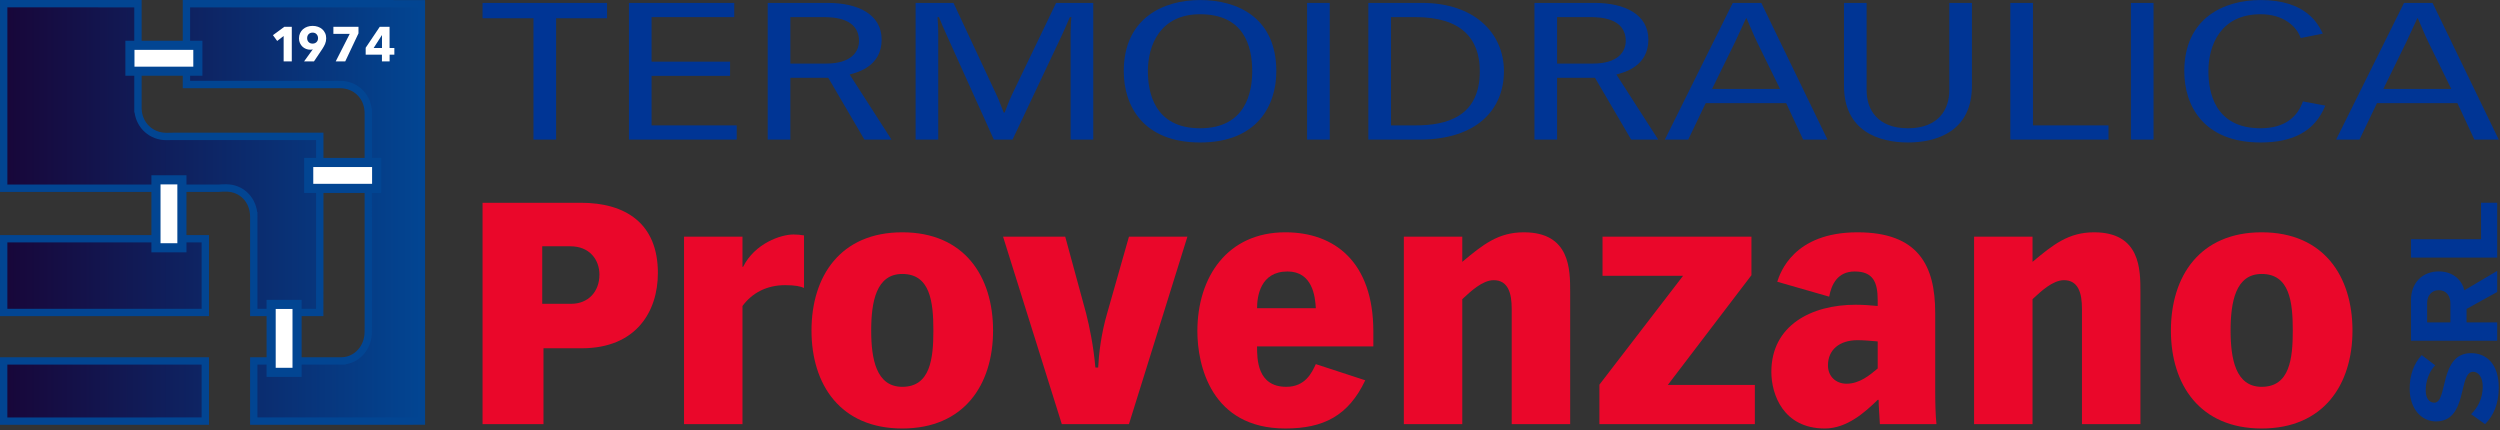
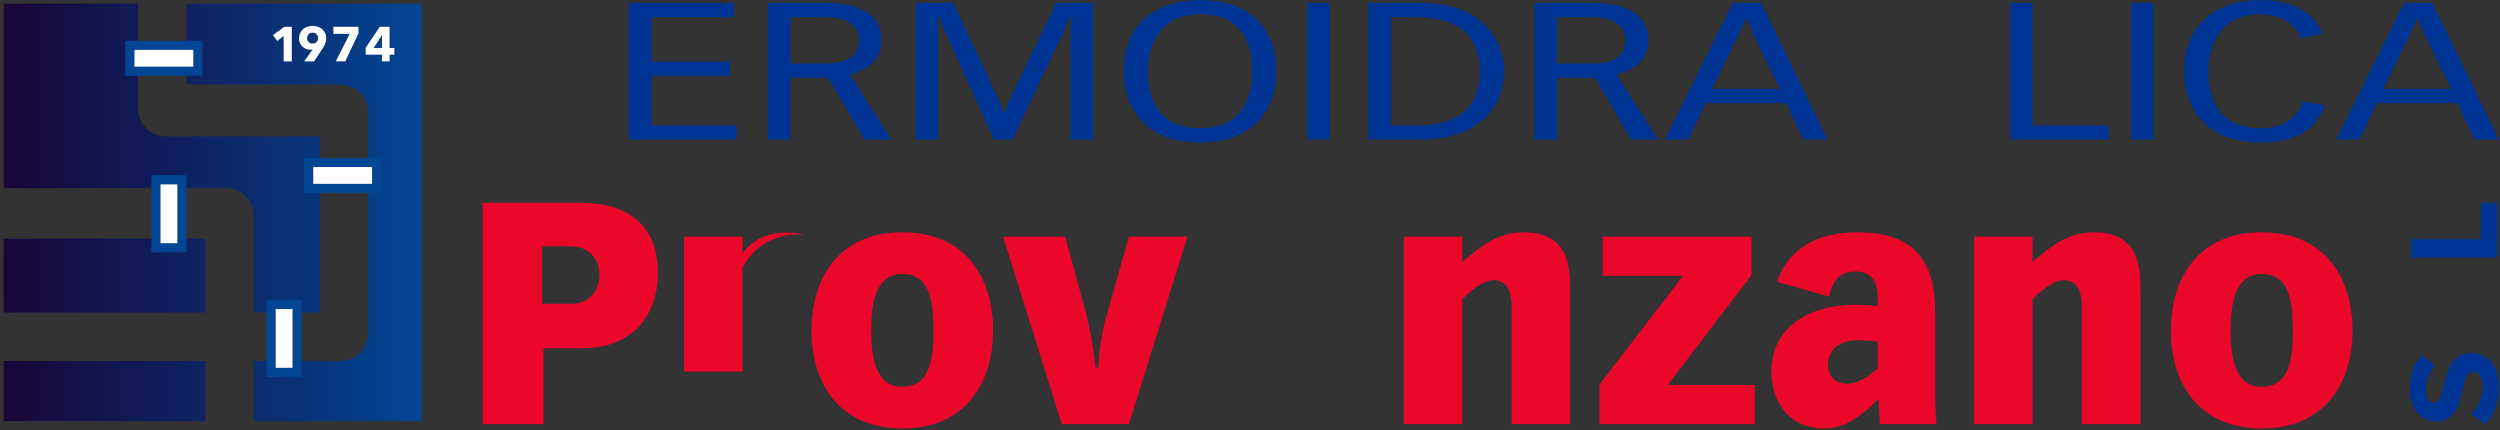
<svg xmlns="http://www.w3.org/2000/svg" width="100%" height="100%" viewBox="0 0 1081 186" version="1.1" xml:space="preserve" style="fill-rule:evenodd;clip-rule:evenodd;stroke-linejoin:round;stroke-miterlimit:1.414;">
  <rect x="0" y="0" width="1081" height="186" fill="#333333" stroke="none" />
-   <path d="M230.672,7.9l-22.022,0l0,-6.641l53.835,0l0,6.641l-22.025,0l0,52.463l-9.788,0l0,-52.463Z" style="fill:#003595;fill-rule:nonzero;" />
  <path d="M271.953,1.259l45.537,0l0,6.144l-35.75,0l0,19.259l33.941,0l0,6.141l-33.941,0l0,21.416l36.813,0l0,6.143l-46.6,0l0,-59.103Z" style="fill:#003595;fill-rule:nonzero;" />
  <path d="M341.751,27.49l15.425,0c11.065,0 14.259,-5.228 14.259,-9.794c0,-9.878 -10.959,-10.294 -15.322,-10.294l-14.362,0l0,20.088ZM331.963,1.259l26.066,0c12.978,0 23.193,4.981 23.193,15.856c0,11.372 -10,14.112 -13.831,15.106l18.088,28.141l-11.703,0l-15.641,-26.728l-16.384,0l0,26.728l-9.788,0l0,-59.103Z" style="fill:#003595;fill-rule:nonzero;" />
  <path d="M395.905,1.259l16.385,0l18.512,39.597c1.385,2.822 2.663,6.638 3.191,7.8l0.428,0c0.531,-1.162 1.809,-4.978 3.191,-7.8l19.046,-39.597l16.066,0l0,59.103l-9.791,0l0,-46.237c0,-2.406 0.213,-5.725 0.319,-6.722l-0.637,0c-1.169,2.656 -2.235,5.228 -3.407,7.719l-21.384,45.24l-8.084,0l-20.428,-45.24c-1.172,-2.491 -2.235,-5.063 -3.297,-7.719l-0.638,0c0.103,0.997 0.316,4.316 0.316,6.722l0,46.237l-9.788,0l0,-59.103Z" style="fill:#003595;fill-rule:nonzero;" />
  <path d="M541.456,30.81c0,-11.29 -3.831,-24.653 -22.556,-24.653c-17.234,0 -22.556,13.363 -22.556,24.653c0,8.882 2.662,24.653 22.556,24.653c19.897,0 22.556,-15.771 22.556,-24.653M485.916,30.81c0,-22.909 17.025,-30.797 32.984,-30.797c16.172,0 32.981,7.557 32.981,30.797c0,14.86 -8.297,30.797 -32.981,30.797c-24.681,0 -32.984,-15.937 -32.984,-30.797" style="fill:#003595;fill-rule:nonzero;" />
  <rect x="565.182" y="1.258" width="9.791" height="59.103" style="fill:#003595;fill-rule:nonzero;" />
  <path d="M601.465,54.218l10.638,0c13.3,0 27.765,-3.65 27.765,-23.406c0,-14.197 -8.084,-23.41 -27.765,-23.41l-10.638,0l0,46.816ZM591.675,1.259l23.193,0c22.554,0 35.432,12.95 35.432,29.553c0,16.515 -11.703,29.55 -36.494,29.55l-22.131,0l0,-59.103Z" style="fill:#003595;fill-rule:nonzero;" />
  <path d="M673.281,27.49l15.428,0c11.063,0 14.257,-5.228 14.257,-9.794c0,-9.878 -10.957,-10.294 -15.319,-10.294l-14.366,0l0,20.088ZM663.497,1.259l26.065,0c12.979,0 23.194,4.981 23.194,15.856c0,11.372 -10,14.112 -13.834,15.106l18.087,28.141l-11.703,0l-15.64,-26.728l-16.385,0l0,26.728l-9.784,0l0,-59.103Z" style="fill:#003595;fill-rule:nonzero;" />
  <path d="M769.676,38.447l-10,-20.419c-1.597,-3.321 -2.979,-6.806 -4.469,-10.128l-0.216,0c-1.594,3.322 -3.084,6.807 -4.678,10.128l-10.003,20.419l29.366,0ZM761.588,1.26l28.619,59.103l-10.531,0l-7.341,-15.772l-34.791,0l-7.553,15.772l-10.106,0l29.362,-59.103l12.341,0Z" style="fill:#003595;fill-rule:nonzero;" />
-   <path d="M852.664,37.121c0,19.587 -15.107,24.487 -27.663,24.487c-12.556,0 -27.659,-4.9 -27.659,-24.487l0,-35.863l9.784,0l0,37.856c0,7.966 4.469,16.35 17.875,16.35c13.406,0 17.872,-8.384 17.872,-16.35l0,-37.856l9.791,0l0,35.863Z" style="fill:#003595;fill-rule:nonzero;" />
  <path d="M869.267,1.259l9.785,0l0,52.96l32.665,0l0,6.143l-42.45,0l0,-59.103Z" style="fill:#003595;fill-rule:nonzero;" />
  <rect x="921.398" y="1.258" width="9.787" height="59.103" style="fill:#003595;fill-rule:nonzero;" />
  <path d="M1005.45,45.671c-4.466,11.122 -14.041,15.937 -27.975,15.937c-24.685,0 -32.988,-15.937 -32.988,-30.796c0,-22.913 17.025,-30.797 32.988,-30.797c19.997,0 25,10.625 26.915,14.528l-9.578,1.909c-1.594,-4.734 -7.125,-10.294 -17.337,-10.294c-17.241,0 -22.56,13.363 -22.56,24.654c0,8.881 2.66,24.653 22.56,24.653c10.953,0 16.168,-5.397 18.297,-11.622l9.678,1.828Z" style="fill:#003595;fill-rule:nonzero;" />
  <path d="M1059.93,38.447l-10.003,-20.419c-1.594,-3.321 -2.975,-6.806 -4.466,-10.128l-0.212,0c-1.597,3.322 -3.088,6.807 -4.682,10.128l-10.003,20.419l29.366,0ZM1051.84,1.26l28.618,59.103l-10.534,0l-7.341,-15.772l-34.787,0l-7.556,15.772l-10.107,0l29.363,-59.103l12.344,0Z" style="fill:#003595;fill-rule:nonzero;" />
  <path d="M234.46,131.367l12.503,0c7.259,0 12.231,-5.109 12.231,-12.634c0,-6.456 -4.3,-12.235 -12.503,-12.235l-12.231,0l0,24.869ZM208.648,87.677l42.481,0c19.359,0 33.34,8.871 33.34,30.381c0,16.675 -9.409,32.534 -32.937,32.534l-16.534,0l0,32.8l-26.35,0l0,-95.715Z" style="fill:#ea072a;fill-rule:nonzero;" />
-   <path d="M295.771,102.327l25.275,0l0,13.044l0.269,0c5.106,-10.222 16.4,-13.981 21.778,-13.981c1.478,0 3.09,0.134 4.569,0.403l0,22.716c-1.479,-0.672 -3.763,-1.21 -8.197,-1.21c-7.935,0 -14.253,3.363 -18.419,9.01l0,51.084l-25.275,0l0,-81.066Z" style="fill:#ea072a;fill-rule:nonzero;" />
+   <path d="M295.771,102.327l25.275,0l0,13.044l0.269,0c5.106,-10.222 16.4,-13.981 21.778,-13.981c1.478,0 3.09,0.134 4.569,0.403c-1.479,-0.672 -3.763,-1.21 -8.197,-1.21c-7.935,0 -14.253,3.363 -18.419,9.01l0,51.084l-25.275,0l0,-81.066Z" style="fill:#ea072a;fill-rule:nonzero;" />
  <path d="M390.148,167.261c12.1,0 13.444,-12.097 13.444,-24.332c0,-12.368 -1.344,-24.468 -13.444,-24.468c-11.291,0 -13.444,12.1 -13.444,24.468c0,12.235 2.153,24.332 13.444,24.332M390.148,100.448c26.753,0 39.256,18.953 39.256,42.481c0,23.391 -12.503,42.347 -39.256,42.347c-26.75,0 -39.256,-18.956 -39.256,-42.347c0,-23.528 12.506,-42.481 39.256,-42.481" style="fill:#ea072a;fill-rule:nonzero;" />
  <path d="M433.716,102.327l26.884,0l9.009,33.075c1.478,5.782 3.228,14.247 4.032,23.525l1.212,0c0.269,-5.65 1.209,-14.384 3.897,-23.525l9.409,-33.075l25.275,0l-25.275,81.066l-29.037,0l-25.406,-81.066Z" style="fill:#ea072a;fill-rule:nonzero;" />
-   <path d="M568.963,133.251c-0.271,-5.109 -1.478,-15.866 -12.234,-15.866c-11.831,0 -13.175,10.891 -13.175,15.866l25.409,0ZM593.832,143.335l0,6.453l-50.278,0c0,5.375 0,17.472 12.638,17.472c8.2,0 11.021,-6.047 12.771,-9.812l21.375,6.99c-7.262,15.325 -18.015,20.838 -34.55,20.838c-32.131,0 -38.043,-27.425 -38.043,-42.078c0,-23.525 13.04,-42.75 38.043,-42.75c21.244,0 38.044,12.775 38.044,42.887" style="fill:#ea072a;fill-rule:nonzero;" />
  <path d="M653.664,133.519c0,-6.86 -1.615,-12.369 -7.793,-12.369c-4.844,0 -9.95,4.841 -13.582,8.203l0,54.041l-25.272,0l0,-81.066l25.272,0l0,10.894c9.007,-7.528 15.597,-12.775 26.619,-12.775c20.031,0 20.031,16.131 20.031,25.678l0,57.269l-25.275,0l0,-49.875Z" style="fill:#ea072a;fill-rule:nonzero;" />
  <path d="M692.928,102.327l64.394,0l0,16.672l-36.162,47.457l37.64,0l0,16.937l-67.215,0l0,-17.072l36.162,-47.053l-34.819,0l0,-16.941Z" style="fill:#ea072a;fill-rule:nonzero;" />
  <path d="M811.915,159.329l0,-11.694c-2.959,-0.272 -6.187,-0.54 -8.74,-0.54c-7.8,0 -12.769,4.165 -12.769,10.89c0,4.707 3.359,7.932 8.066,7.932c5.643,0 10.078,-3.766 13.443,-6.588M836.784,169.145c0,4.837 0.134,10.484 0.538,14.247l-24.469,0c-0.135,-3.491 -0.535,-7.525 -0.535,-10.488l-0.403,0c-5.515,5.378 -13.309,12.372 -22.856,12.372c-18.016,0 -23.125,-14.788 -23.125,-24.466c0,-20.168 17.347,-29.04 36.434,-29.04c3.225,0 6.857,0.268 9.547,0.537l0,-2.553c0,-7.797 -2.018,-12.369 -9.95,-12.369c-7.397,0 -10.081,5.647 -11.022,10.891l-22.453,-6.453c1.21,-3.766 6.991,-21.375 34.685,-21.375c26.35,0 33.609,14.384 33.609,34.815l0,33.882Z" style="fill:#ea072a;fill-rule:nonzero;" />
  <path d="M900.242,133.519c0,-6.86 -1.612,-12.369 -7.797,-12.369c-4.837,0 -9.947,4.841 -13.578,8.203l0,54.041l-25.275,0l0,-81.066l25.275,0l0,10.894c9.006,-7.528 15.594,-12.775 26.619,-12.775c20.031,0 20.031,16.131 20.031,25.678l0,57.269l-25.275,0l0,-49.875Z" style="fill:#ea072a;fill-rule:nonzero;" />
  <path d="M977.955,167.261c12.1,0 13.444,-12.097 13.444,-24.332c0,-12.368 -1.344,-24.468 -13.444,-24.468c-11.291,0 -13.444,12.1 -13.444,24.468c0,12.235 2.153,24.332 13.444,24.332M977.955,100.448c26.753,0 39.256,18.953 39.256,42.481c0,23.391 -12.503,42.347 -39.256,42.347c-26.753,0 -39.256,-18.956 -39.256,-42.347c0,-23.528 12.503,-42.481 39.256,-42.481" style="fill:#ea072a;fill-rule:nonzero;" />
  <path d="M1.601,81.389l92.959,0c1.047,-0.109 2.216,-0.109 3.225,-0.109c6.816,0 11.791,5.265 11.938,12.04l0.012,0l0,0.257c0,0.021 0.007,0.037 0.007,0.037c0,0.013 -0.007,0.028 -0.007,0.038l0,41.453l28.51,0l0.015,-9.3l0.016,-0.153l0,-66.691l-0.578,0l0,0.006l-62.856,0c-0.975,0.01 -1.997,0.047 -2.91,0.047c-6.819,0 -12.103,-5.209 -12.269,-11.978l-0.009,0l0,-45.438l-58.05,-0.003l-0.003,79.794ZM80.62,36.536l57.078,0l0,0.016l6.359,0c1.016,-0.032 2.053,0 2.981,0c6.81,0 12.038,5.156 12.197,11.934l0.013,0l0,77.166l0.006,0.409l0,14.841c0,0.853 -0.016,1.75 -0.016,2.659c0,6.822 -5.021,12.359 -11.44,12.497l0,0.012l-0.281,0l-0.029,0l-37.753,0l0,26.016l72.488,-0.006l-0.006,-180.475l-101.597,-0.003l0,34.934ZM1.601,103.23l-0.006,31.875l87.181,0l0,-31.875l-87.175,0ZM1.595,156.07l0,26.019l87.181,-0.003l0,-26.016l-87.181,0Z" style="fill:url(#_Linear1);fill-rule:nonzero;" />
-   <path d="M87.184,133.512l0,-28.696l-83.996,0l-0.007,28.696l84.003,0ZM1.597,136.694l-1.597,0l0.009,-35.053l90.354,0l0,35.053l-88.766,0ZM111.322,133.512l25.334,0l0.016,-7.871l0.009,0.006l0,-65.088l-61.825,0c-0.947,0.007 -1.972,0.044 -2.922,0.044c-7.131,0.019 -12.856,-5.137 -13.743,-11.978l-0.132,0l0,-45.438l-54.871,-0.006l0,76.616l91.206,0.009c1.162,-0.122 2.375,-0.115 3.39,-0.122c7.147,-0.025 12.6,5.241 13.419,12.05l0.119,0l0,1.722l0.028,0.15l-0.028,0.178l0,39.728ZM108.144,136.694l0,-43.025l-0.006,-0.313c-0.182,-6.012 -4.41,-10.459 -10.354,-10.494c-1.009,0 -2.128,0.007 -3.231,0.119l-94.544,0l0,-82.981l61.238,0.009l0,46.728l0.006,0.26c0.166,5.937 4.694,10.4 10.681,10.425c0.869,0 1.885,-0.038 2.91,-0.047l61.262,0l0,-0.003l3.76,0l-0.013,68.437l-0.003,-0.009l-0.022,10.894l-31.684,0ZM111.322,180.491l69.306,0l0,-177.297l-98.422,-0.007l0,31.757l57.082,0l0,0.012l4.718,0c0.353,-0.006 0.716,-0.012 1.063,-0.012c0.703,0 1.372,0.012 1.969,0.012c7.112,-0.025 12.796,5.1 13.668,11.941l0.125,0l0,1.85l0.01,0.031l-0.01,76.844l0.016,0.437l-0.006,14.838c0,0.875 -0.013,1.772 -0.013,2.665c0.01,7.044 -4.856,13.007 -11.447,13.95l0,0.15l-1.59,0l-0.278,0l-0.025,0l-36.166,0l0,22.829ZM108.144,154.478l38.994,0l0.621,-0.009c5.478,-0.113 9.875,-4.863 9.888,-10.907c0,-0.934 0.019,-1.828 0.019,-2.665l0,-14.813l-0.007,-0.437l0,-76.35l-0.018,-0.778c-0.169,-5.953 -4.622,-10.353 -10.603,-10.382c-0.651,0 -1.313,-0.012 -1.969,-0.012c-0.322,0 -0.644,0 -1.01,0.012l-7.953,0l0,-0.012l-57.081,0l0,-38.116l103.194,0.007l0,1.587l0,-1.587l1.581,0l0.009,183.653l-75.665,0.006l0,-29.197ZM3.181,180.503l84.003,-0.006l0,-22.835l-84.003,0l0,22.841ZM0,183.678l0,-29.2l90.363,0l0,29.197l-88.766,0.003l-1.597,0Z" style="fill:#024592;fill-rule:nonzero;" />
  <rect x="56.179" y="19.58" width="29.372" height="11.213" style="fill:#fff;fill-rule:nonzero;" />
  <path d="M58.148,28.823l25.435,-0.006l0,-7.266l-25.435,0l0,7.272ZM56.176,32.76l0,-1.968l1.972,0l-1.972,0l0,1.968l-1.965,0l0,-15.153l33.309,0l0,15.153l-31.344,0Z" style="fill:#024592;fill-rule:nonzero;" />
  <rect x="67.445" y="77.764" width="11.216" height="29.378" style="fill:#fff;fill-rule:nonzero;" />
  <path d="M69.413,105.17l7.275,0l0,-25.437l-7.275,0l0,25.437ZM78.657,107.136l0,-1.966l0,1.966ZM65.47,109.108l0,-33.322l15.156,0l0,33.322l-15.156,0Z" style="fill:#024592;fill-rule:nonzero;" />
  <rect x="133.492" y="70.255" width="29.372" height="11.206" style="fill:#fff;fill-rule:nonzero;" />
  <path d="M160.892,72.223l-25.435,0l0,7.263l25.435,0l0,-7.263ZM133.488,83.433l0,-1.972l1.969,0l-1.969,0l0,1.972l-1.968,0l0,-15.15l33.315,0l0,15.15l-31.347,0Z" style="fill:#024592;fill-rule:nonzero;" />
  <rect x="117.242" y="131.623" width="11.209" height="29.381" style="fill:#fff;fill-rule:nonzero;" />
  <path d="M119.213,159.036l7.266,0l0,-25.441l-7.266,0l0,25.441ZM115.27,162.977l0,-31.354l0,-1.971l15.153,0l0,33.325l-15.153,0Z" style="fill:#024592;fill-rule:nonzero;" />
  <path d="M1074.54,183.393l-6.038,-4.306c2.738,-2.625 5.032,-6.707 5.032,-11.85c0,-4.363 -2.013,-6.485 -4.138,-6.485c-6.597,0 -2.069,21.466 -16.1,21.466c-6.206,0 -11.35,-5.366 -11.35,-14.144c0,-5.925 1.791,-10.844 5.2,-14.534l5.816,4.415c-2.797,3.019 -4.081,7.044 -4.081,10.847c0,3.41 1.509,5.31 3.743,5.31c5.928,0 1.957,-21.413 15.878,-21.413c6.819,0 11.963,4.866 11.963,14.928c0,7.156 -2.403,12.3 -5.925,15.766" style="fill:#003595;fill-rule:nonzero;" />
-   <path d="M1054.52,125.472c-3.131,0 -5.031,2.403 -5.031,5.59l0,8.332l10.063,0l0,-8.332c0,-3.187 -1.9,-5.59 -5.032,-5.59M1079.79,126.253l-13.247,7.325l0,5.816l13.247,0l0,7.937l-37.287,0l0,-17.444c0,-7.768 5.087,-12.521 12.018,-12.521c6.597,0 10.119,4.137 11.069,8.162l14.2,-8.387l0,9.112Z" style="fill:#003595;fill-rule:nonzero;" />
  <path d="M1079.79,111.381l-37.287,0l0,-7.938l30.299,0l0,-15.765l6.988,0l0,23.703Z" style="fill:#003595;fill-rule:nonzero;" />
  <path d="M122.647,26.541l0,-10.981l-2.788,2.153l-1.837,-2.513l4.918,-3.609l3.232,0l0,14.95l-3.525,0Z" style="fill:#fff;fill-rule:nonzero;" />
  <path d="M137.52,16.49c0,-0.65 -0.21,-1.206 -0.625,-1.678c-0.419,-0.472 -0.988,-0.71 -1.71,-0.71c-0.718,0 -1.297,0.222 -1.728,0.666c-0.431,0.444 -0.647,1.025 -0.647,1.744c0,0.675 0.213,1.234 0.638,1.678c0.425,0.444 0.987,0.666 1.697,0.666c0.706,0 1.278,-0.219 1.718,-0.657c0.438,-0.434 0.657,-1.006 0.657,-1.709M141.045,16.531c0,0.887 -0.153,1.693 -0.463,2.418c-0.309,0.725 -0.709,1.463 -1.203,2.207l-3.609,5.384l-4.282,0l3.719,-5.153l0.044,-0.063c-0.156,0.057 -0.328,0.1 -0.519,0.128c-0.187,0.029 -0.369,0.041 -0.537,0.041c-0.66,0 -1.285,-0.116 -1.875,-0.347c-0.591,-0.234 -1.11,-0.562 -1.56,-0.994c-0.45,-0.428 -0.809,-0.943 -1.075,-1.54c-0.268,-0.597 -0.4,-1.263 -0.4,-1.997c0,-0.844 0.153,-1.603 0.463,-2.278c0.309,-0.678 0.731,-1.247 1.265,-1.713c0.535,-0.462 1.16,-0.818 1.875,-1.065c0.716,-0.247 1.475,-0.369 2.279,-0.369c0.812,0 1.581,0.122 2.296,0.369c0.716,0.247 1.338,0.603 1.866,1.065c0.525,0.466 0.944,1.028 1.253,1.691c0.31,0.662 0.463,1.4 0.463,2.216" style="fill:#fff;fill-rule:nonzero;" />
  <path d="M149.288,26.541l-4.118,0l6.062,-11.909l-7.075,0l0,-3.041l10.853,0l0,2.828l-5.722,12.122Z" style="fill:#fff;fill-rule:nonzero;" />
  <path d="M165.175,15.222l-0.062,0l-3.55,5.534l3.612,0l0,-5.534ZM168.469,23.628l0,2.913l-3.316,0l0,-2.913l-7.031,0l0,-2.978l6.081,-9.059l4.244,0l0,9.165l2.072,0l0,2.872l-2.05,0Z" style="fill:#fff;fill-rule:nonzero;" />
  <defs>
    <linearGradient id="_Linear1" x1="0" y1="0" x2="1" y2="0" gradientUnits="userSpaceOnUse" gradientTransform="matrix(180.627,0,0,180.627,1.595,91.842)">
      <stop offset="0%" style="stop-color:#180639;stop-opacity:1" />
      <stop offset="100%" style="stop-color:#024592;stop-opacity:1" />
    </linearGradient>
  </defs>
</svg>